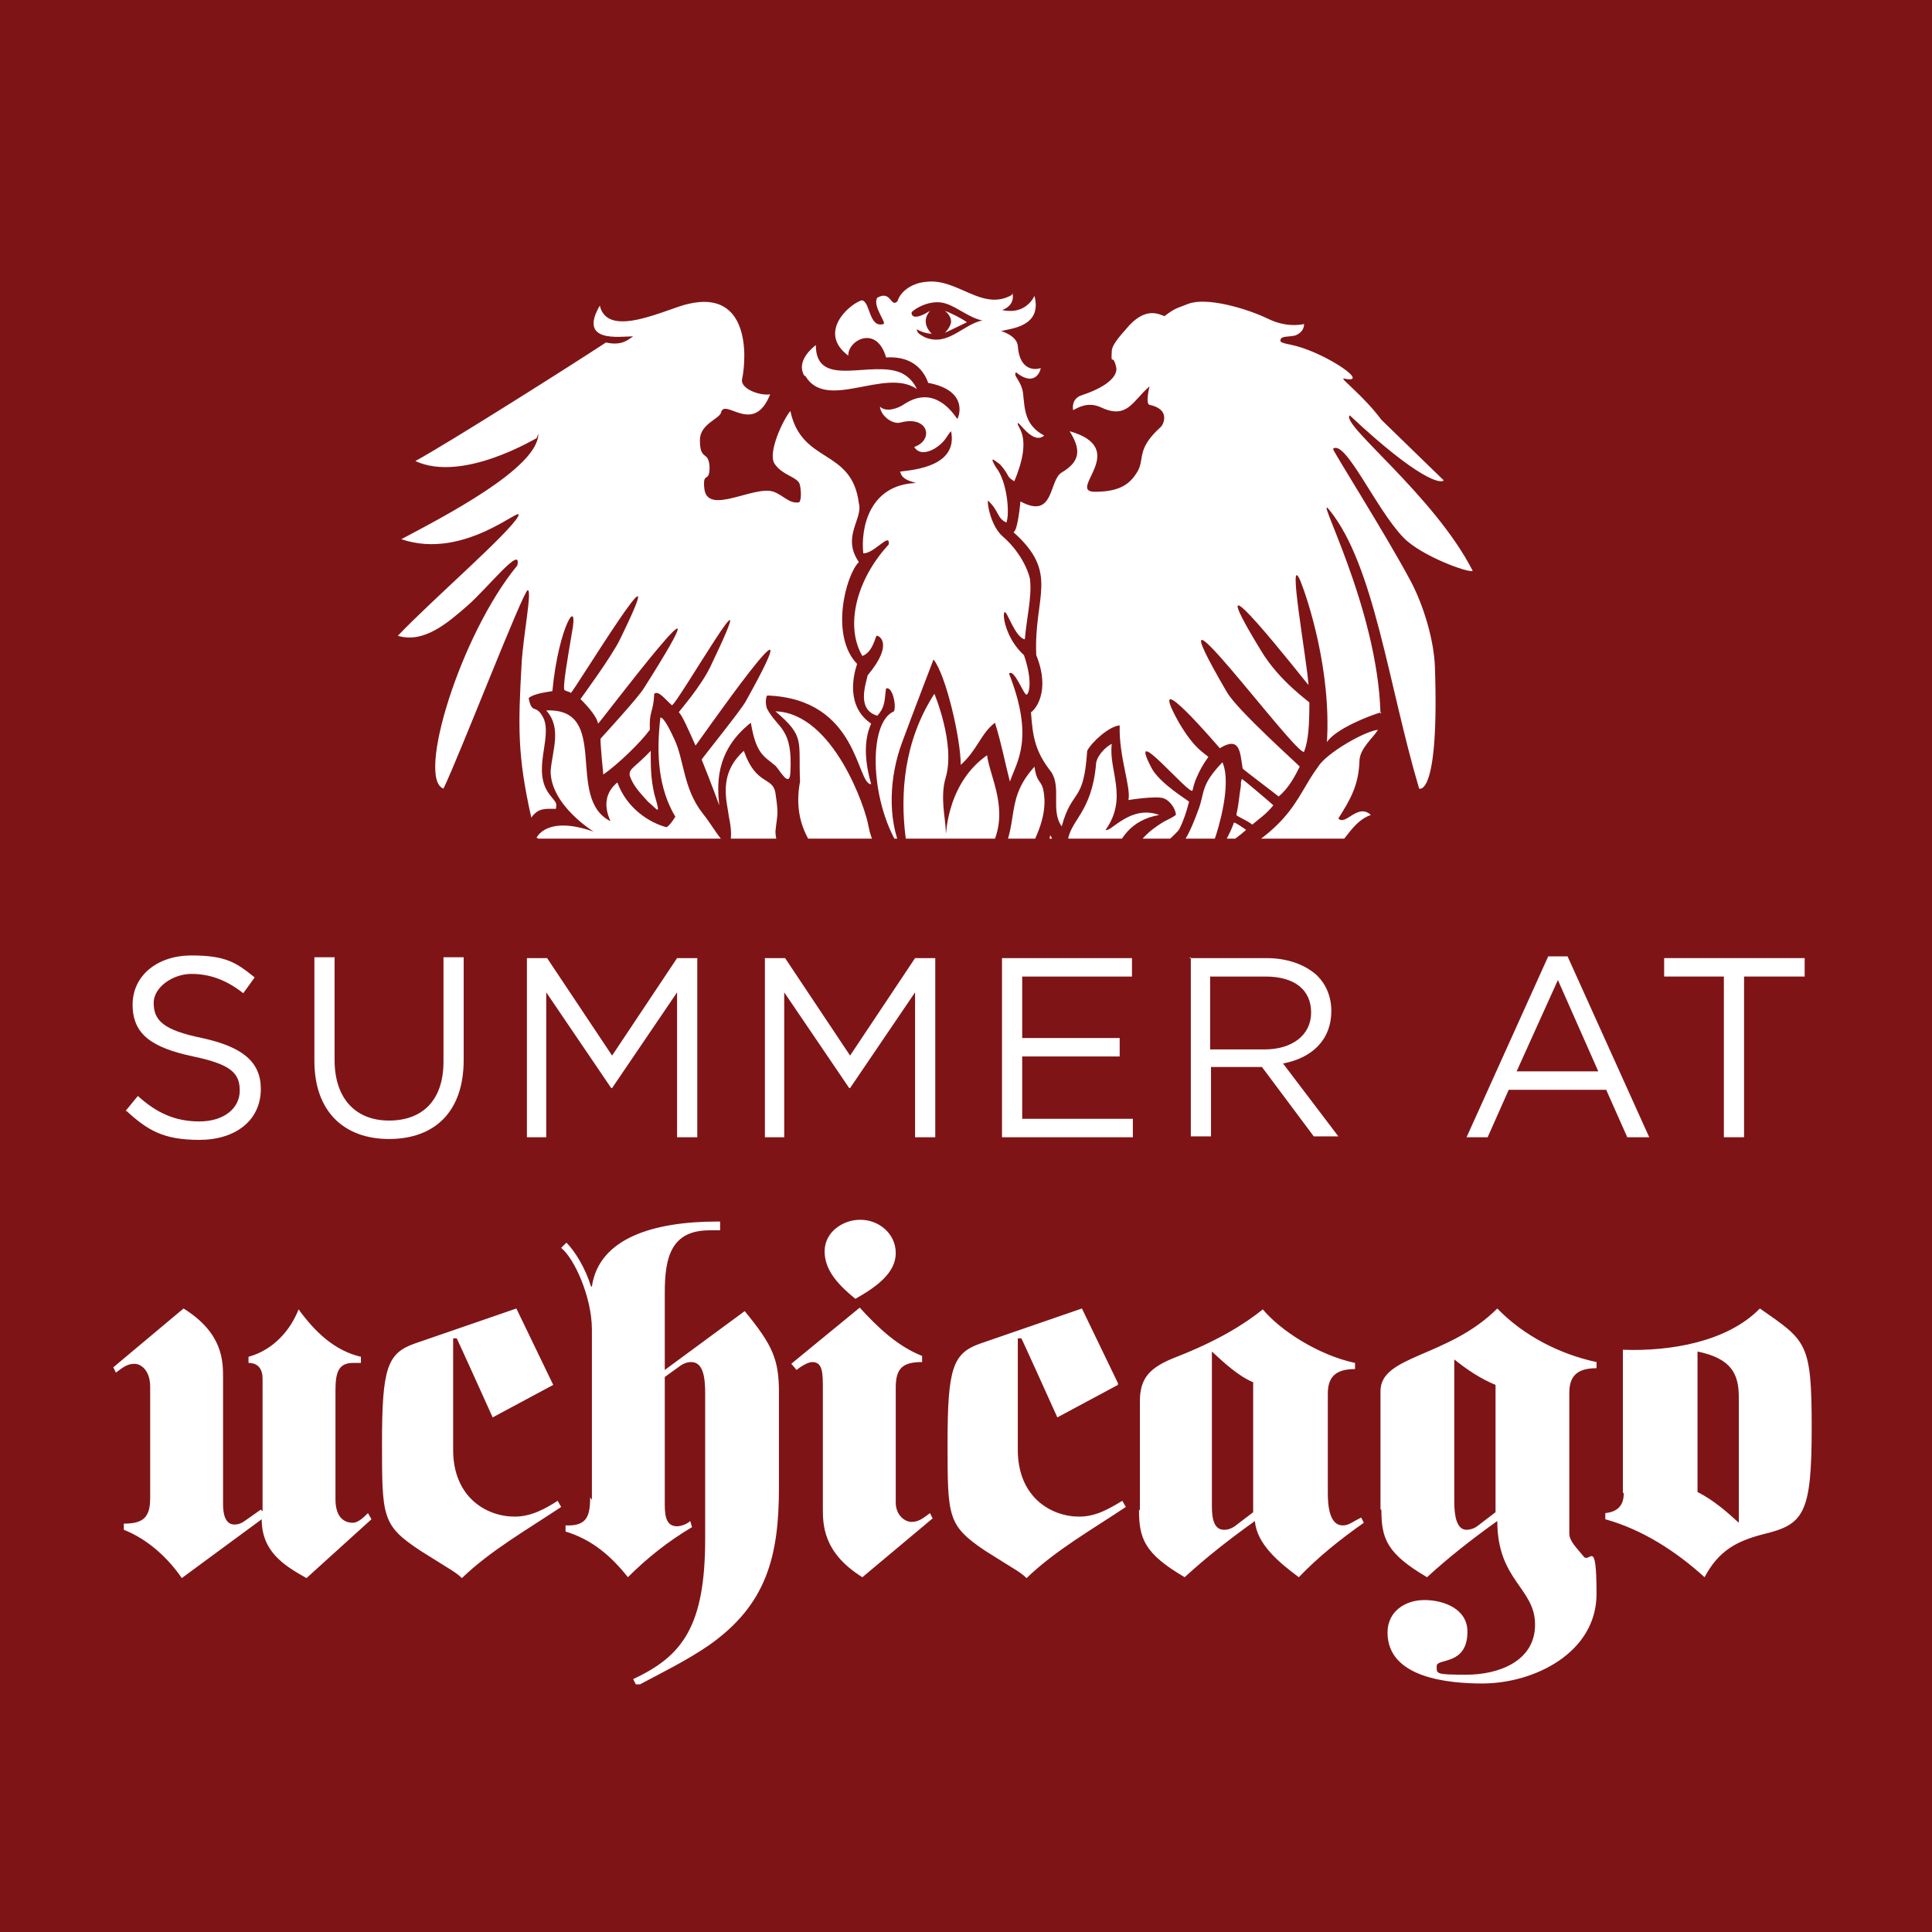
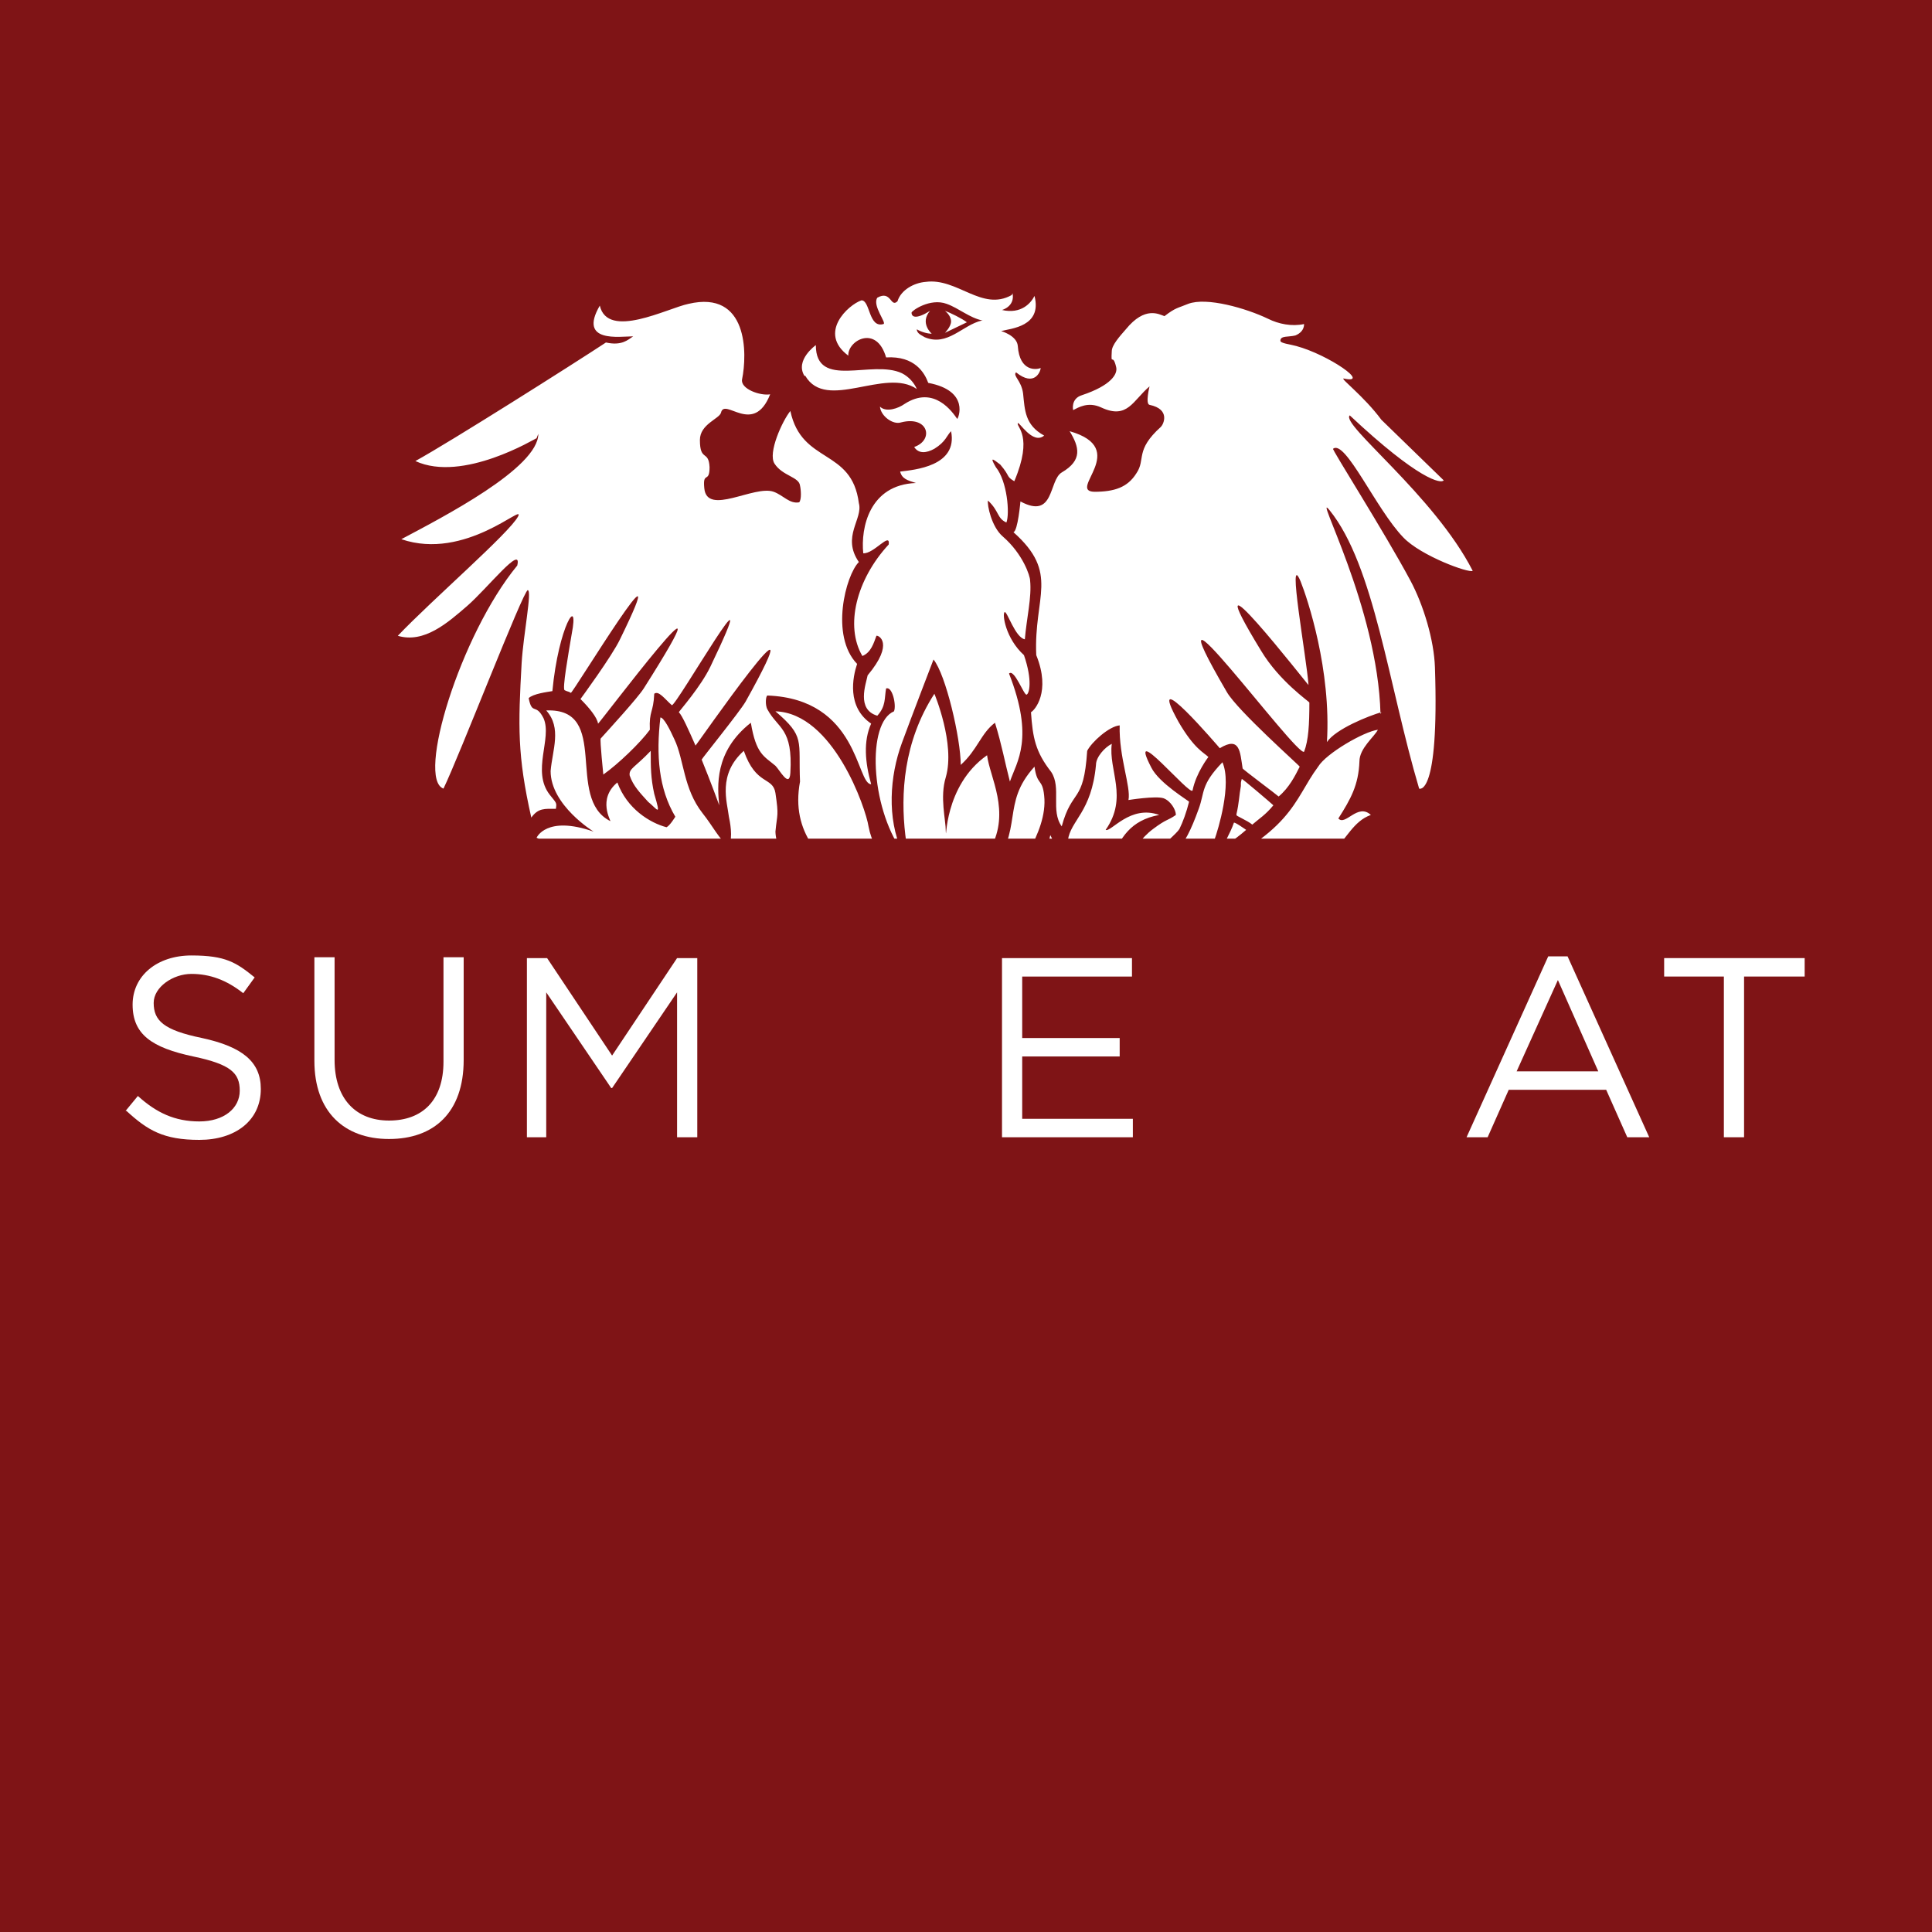
<svg xmlns="http://www.w3.org/2000/svg" id="Layer_1" version="1.1" viewBox="0 0 220 220">
  <defs>
    <style>
      .st0 {
        fill: none;
      }

      .st1 {
        clip-path: url(#clippath-1);
      }

      .st2 {
        fill: #fff;
      }

      .st3 {
        fill: #7f1416;
      }

      .st4 {
        clip-path: url(#clippath);
      }
    </style>
    <clipPath id="clippath">
-       <rect class="st0" x="12.8" y="138.9" width="193.6" height="52.9" />
-     </clipPath>
+       </clipPath>
    <clipPath id="clippath-1">
      <rect class="st0" x="45.1" y="31.8" width="122.8" height="63.7" />
    </clipPath>
  </defs>
  <rect class="st3" x="-.3" width="220.3" height="220" />
  <g class="st4">
    <path class="st2" d="M193.3,153.9c3.9.8,4.7,2.6,4.7,5.2v14.3c-1.3-1.2-2.9-2.6-4.7-3.5v-16ZM184.9,170c0,.7-.1,2.1-2.1,2.3v.7c4.3,1.2,8.1,3.7,11.3,6.6,1.6-3,3.6-4.1,6.7-4.9,4.6-1.1,5.5-2.3,5.5-12.1s-.6-9.9-5.9-13.6c-3.7,3.8-10.2,4.9-15.6,4.7v16.3ZM170.3,172.2l-2.1,1.6c-.4.3-.9.4-1.2.4-1.1,0-1.4-1.5-1.4-3.2v-16.2c1.5,1.2,3,2.2,4.7,2.9v14.5ZM157.3,171.9c0,3.3.6,5,5.2,7.7,2.5-2.3,5.2-4.4,8-6.4,0,6.8,4.3,7.6,4.3,11.8s-4.2,5.7-7.8,5.7-3.4-.1-3.4-1,3.5,0,3.5-3.9c0-2.6-2.7-3.6-4.9-3.6s-4.2,1.3-4.2,3.7c0,5.2,7,5.8,10.8,5.8,5.9,0,13-3.5,13-10.2s-.8-3.3-1.5-4.3c-.8-1-1.6-1.7-1.6-2.6v-16c0-2,1-2.8,3.1-2.8v-.7c-4.2-.9-8.3-3-11.3-6.1-5.6,5.6-13.3,5.3-13.3,9.4v13.5ZM142.7,172.2l-2.1,1.6c-.3.2-.7.4-1.2.4-1.1,0-1.4-1.1-1.4-2.7v-17.6c1.3,1.2,3,2.8,4.7,3.5v14.8ZM129.7,171.9c0,3.3.6,5,5.2,7.7,2.5-2.3,5.2-4.4,8-6.4.2,2.6,2.7,4.7,5,6.4,2.2-2.3,4.7-4.3,7.4-6.2l-.3-.6c-1,.5-1.4.9-2.1.9-1.5,0-1.7-2.2-1.7-3.7v-11.3c0-2,1-2.8,3.1-2.8v-.7c-4.2-.9-8.5-3.7-10.5-6.1-2.1,1.7-5.2,3.6-9.8,5.4-3.1,1.2-4.2,2.4-4.2,5.1v12.4ZM127.3,157.5l-4.1-8.5-11.6,4c-3.1,1.1-3.7,2.8-3.7,11.3s0,9.4,4.3,12.3c1.1.7,2.1,1.3,3.2,2,.5.3,1.1.7,1.5,1.1,3.2-3.1,7.4-5.5,11.3-8.1l-.4-.7c-1.5.9-3,1.8-4.9,1.8-3.2,0-7-2.2-7-7.6v-12.7h.4c0-.1,4.1,9,4.1,9l6.9-3.7ZM97.9,138.9c-1.8,0-4,1.3-4,3.6s1.8,4,3.5,5.4c2.3-1.3,4.6-2.9,4.6-5.2s-2-3.8-4-3.8M90.2,155.4l.5.6c.5-.4,1.3-.9,1.8-.9,1.2,0,1.2,1.3,1.2,3v13.6c0,1.9,0,5.1,4.5,7.9l8-6.7-.3-.6c-.8.6-1.3,1-2.1,1s-1.8-.8-1.8-2.2v-13.1c0-2.2.8-2.9,3-2.9v-.7c-2.8-1.1-5.1-3.3-7.1-5.5l-7.8,6.4ZM67.2,170.5c0,2.2-.4,3.3-2.8,3.2v.7c3,.9,5.2,2.8,7.1,5.2,2.2-2.2,4.6-4.1,7.3-5.7l-.2-.7c-.3.3-1,.6-1.5.6-1.1,0-1.4-.9-1.4-2.4v-14.6l1.8-1.3c.3-.2.7-.4,1.2-.4,1.4,0,1.6,1.8,1.6,3.6v16.5c0,10-2.6,13.4-8.2,16l.4.8c2.8-1.5,5.7-2.9,8.3-4.7,6.5-4.6,7.9-10.1,7.9-17.9v-10.8c0-3.8-.7-5.4-3.9-9.3l-9.1,6.7v-8.8c0-4,.7-7.1,5.1-7.1h1.2v-1h-.3c-7.3,0-13.5,1.9-14.3,7.4h-.1c-.6-2-1.8-4-2.8-5l-.6.6c1.5,1.2,3.5,5.6,3.5,9.3v19.4ZM62.9,157.5l-4.1-8.5-11.6,4c-3.1,1.1-3.7,2.8-3.7,11.3s0,9.4,4.4,12.3c1.1.7,2.1,1.3,3.2,2,.5.3,1.1.7,1.5,1.1,3.2-3.1,7.4-5.5,11.3-8.1l-.4-.7c-1.4.9-3,1.8-4.9,1.8-3.2,0-7-2.2-7-7.6v-12.7h.4c0-.1,4.1,9,4.1,9l6.9-3.7ZM29.7,171.9l-1.7,1.2c-.4.3-.8.5-1.3.5-1.1,0-1.3-1.3-1.3-2.3v-14.4c0-1.9,0-5.1-4.5-7.9l-8,6.7.3.6c.8-.6,1.3-1,2.1-1s1.8.8,1.8,2.6v12.7c0,2.2-.8,2.9-3,2.9v.7c2.8,1.1,5.1,3.3,6.6,5.5l9.1-6.7c0,3.6,2.4,5.2,5.1,6.7l7.4-6.7-.4-.7c-.4.4-1.1,1.1-1.7,1.1-1.1,0-2-.7-2-2.7v-12.4c0-2.1.4-3.1,2-3.1h.9v-.7c-3-.7-5.2-2.8-7.1-5.4-.9,2.3-2.8,4.6-5.7,5.4v.7c1.1,0,1.6.7,1.6,1.8v15.1Z" />
  </g>
  <g>
    <path class="st2" d="M14.3,126.5l1.4-1.7c2.1,1.9,4.2,2.9,7,2.9s4.6-1.5,4.6-3.5h0c0-2-1-3-5.3-3.9-4.7-1-6.9-2.5-6.9-5.9h0c0-3.3,2.8-5.6,6.7-5.6s5.1.8,7.2,2.5l-1.3,1.8c-1.9-1.5-3.8-2.2-5.9-2.2s-4.3,1.5-4.3,3.3h0c0,2,1.1,3.1,5.5,4,4.6,1,6.7,2.7,6.7,5.8h0c0,3.6-2.9,5.8-7,5.8s-5.9-1.1-8.3-3.3Z" />
    <path class="st2" d="M35.8,120.9v-11.9h2.3v11.7c0,4.4,2.4,6.9,6.2,6.9s6.2-2.3,6.2-6.7v-11.9h2.3v11.7c0,6-3.4,9-8.5,9s-8.5-3.1-8.5-8.9Z" />
    <path class="st2" d="M60,109.1h2.3l7.4,11.1,7.4-11.1h2.3v20.4h-2.3v-16.5l-7.4,10.9h-.1l-7.4-10.9v16.5h-2.2v-20.4Z" />
-     <path class="st2" d="M87.1,109.1h2.3l7.4,11.1,7.4-11.1h2.3v20.4h-2.3v-16.5l-7.4,10.9h-.1l-7.4-10.9v16.5h-2.2v-20.4Z" />
    <path class="st2" d="M114.1,109.1h14.8v2.1h-12.5v7h11.1v2.1h-11.1v7.1h12.6v2.1h-14.9v-20.4Z" />
-     <path class="st2" d="M135.4,109.1h8.8c2.5,0,4.5.8,5.8,2,1,1,1.6,2.4,1.6,4h0c0,3.4-2.3,5.4-5.5,6l6.3,8.3h-2.8l-5.9-7.9h-5.8v7.9h-2.3v-20.4ZM144,119.5c3.1,0,5.3-1.6,5.3-4.2h0c0-2.6-1.9-4.1-5.2-4.1h-6.3v8.3h6.3Z" />
    <path class="st2" d="M176.3,108.9h2.2l9.3,20.6h-2.5l-2.4-5.4h-11.1l-2.4,5.4h-2.4l9.3-20.6ZM182,122l-4.6-10.4-4.7,10.4h9.3Z" />
    <path class="st2" d="M196.4,111.2h-6.9v-2.1h16v2.1h-6.9v18.3h-2.3v-18.3Z" />
  </g>
  <g class="st1">
    <path class="st2" d="M107.6,37.9s.7-.7.7-1.3c0-.7-.7-1.2-.7-1.2.6.2,2,.9,2.5,1.3l-2.5,1.2ZM111.9,36.5h0c-1.5-.3-2.7-1.4-4.1-1.9-1.9-.7-4,.8-4,1,0,.5.5.8,2.1-.2-1.2,1.4.2,2.6.2,2.6-.5,0-1.2-.2-1.7-.5,0,.5.6.7.9.9,2.6,1.1,4.3-1.4,6.5-1.9M153.9,95.8c-.7,3.5-1.9,6.8-4.1,9.8-1.5,2.2-2.1-2-.8-6.1,1.8-.7,3.6-2.1,4.9-3.7M151.9,96.5c-4.7,4.7-11.8,3-17.4,5.5-5.1,1.8-8.8,6.5-14.1,7.7-1.6.5-1.8,1.3-.8,1.3.6,0,3.8,3.4,9,.8,1.7-.9,7.1-3.9,8-4-2.9,2.8-4.4,5.3-7,6.7-1.6.9-8.1,3.2-14.6,2-2.9-.6-5.1,2.1-4.3,2,1.5-.4,3.3-.2,4.3,1.2,1.9,1.5,4.6,3.3,6.9.6.8-.9,4.5-2.8,8,.7-3.7-.2-3.3,6.5-10.4,5.7-2.6,0-8.4-6-10-4.1-2.9,3.3,6.3,6.4,2.3,10.5-3.6,3.7-7.9-3-7.9-3,2.2.9,6.4,1.5,4.5-2.1-.7-1.4-2.1-2.7-2.1-5.4-.3-1.3-8.5,10.6-13.9,5.2-2.1-2.1-6.5-6.7-10.4-8.5,10.4-.9,11.9,3.3,12.4,3.9,3.3,4.5,6.4,0,7.1-.9,1.1-1.2,2.6-2.9,2.1-3.2-4-1.9-8.6-2.3-12-.7,7.3-10.1,13.1-.6,13.1-.6.8.5-.2-6-7.5-6.3-4.5-.2-8.5,3.9-11.7,3.9-2.5,0-10.3-5.2-12.1-9.8,4.5,3.4,10.2,5.3,13.8,3.2,6.7-4,15.1,2,15.5,1.3-1.9-1.5-6.1-7.2-17.6-3.9-4.5,2.6-6.3-1.9-9.1-2,4.7-4.1,7.9-2,9.5-1.9.4,0-1.9-1.9-3.6-2.1-12.7-1.3-20.8-4.8-20.8-4.8,0,0,1.1-2.6,6.5-.7,0,0-4.9-3-4.9-6.9.2-2.4,1.3-4.9-.5-6.9,7.4-.3,2.1,10,7.3,12.6.1,0-1.5-2.5.8-4.4,1.1,3,3.7,4.6,5.6,5.1.4-.2,1-1.2,1-1.2-1.9-3.2-2.2-7-1.7-11.3h0c.4,0,1.1,1.4,1.6,2.5,1.1,2.3,1,5.6,3.2,8.4,1.2,1.5,1.9,3,3,3.8.5-1.1.1-2.9,0-3.4-.2-1.7-1.3-4.8,1.7-7.5,1.4,4,3.3,2.9,3.6,4.8.4,2.7.2,2.3,0,4.4.1,2.9,2.7,3.7,5.1,5.5,5.2,2.8,8.7,4.4,11,8,1.1-6.1-15.5-7.4-13.3-19.2-.2-4.7.6-5.1-2.8-8,6.6.2,10.3,11.1,10.6,13.1.7,3.7,2.9,3.8,5.9,8.6.4.2-5.5-12.7,1.6-23.7,0,0,2.4,5.7,1.3,9.5-.7,2.3,0,4.8,0,6.2.1,1.4-.3-5.2,4.7-8.7.3,2.5,2.7,6.4.4,10.6-2.8,5.1-3,3.3-3,9.5.3-.1,1-4.3,2.9-6.7,4-5.1,1.2-7.8,5.1-12.1.3,2.2.9,1.3,1.1,3.3.5,4.4-4,9.2-3,9,1.2-.2,3-1.2,3.7-4.5,0,0,1.7,3,.1,4-2.8,1.8-3.4,3.8-2.9,6,2.2-2.7,5.3-5.6,4.8-9.4.3-2.3,2.7-3.2,3.2-8.6,0-.9,1-2,1.8-2.4-.4,3,1.9,6.1-.7,9.8.6.3,2.8-2.9,6.1-1.7-6.6,1.2-4.6,8.3-9.7,11.6-1.5,1-1.3,2.1-1.7,2.2,4.5-.3,8-5.6,8.6-6,4.5-3.1,5.5-3.5,7.3-8.5.7-1.9.2-2.7,2.7-5.3,1.1,2.5-.5,7.7-.9,8.8-.8,2.4-3.6,4.5-3,4.5,12.1-5.3,11.9-8.9,14.8-12.8.9-1.5,5.2-4,6.8-4.2-.4.8-2.1,2.1-2.1,3.6-.1,2.7-1,4.3-2.4,6.5.8.9,2.2-1.8,3.7-.4-2,.7-2.8,2.8-4.3,4.1M140.8,92.7c.3-1.3.3-2.1.5-3.2,0-.5,0-.4.1-.8,0-.1,3.4,2.8,3.6,3-.9,1.1-1.6,1.5-2.4,2.2-.6-.5-1.9-1-1.8-1.1M141.9,94.5c-1.6,1.4-2.6,1.9-2.3,1.2.4-.8.7-1.4.9-2,0-.2,1.4.8,1.4.8M157.3,81.1c-1.4.4-5.2,1.9-6.2,3.4.5-8.2-2.2-16.3-3-18.3-1.6-3.8.7,8.8.9,11.8,0,.1-13.7-17.5-5.4-3.9,2.1,3.5,5.5,5.8,5.5,5.9,0,2.5-.1,4.3-.6,5.6-.8.7-18.6-23.6-8.8-6.8,1.2,2.1,8.3,8.4,8.3,8.5-.5,1-1.2,2.4-2.4,3.4-.2-.2-4.1-3.1-4.1-3.2-.3-1.9-.3-3.7-2.6-2.3,0,0-8.7-10.2-4.7-3,1.8,3.1,2.9,3.5,3.4,4,0,0-1.4,1.8-1.8,3.8-.2.8-7.6-8.2-4.7-2.6.9,1.8,4.3,3.8,4.3,3.9-.3,1.2-.7,2.3-1.1,3.1-.5.9-7,6.1-7,6.1,0,0,1.3-4.1,4-6.1,1.6-1.2,1.6-.9,2.6-1.6,0-.6-.6-1.6-1.4-1.9-.9-.3-4,.2-4,.2.3-1.5-1.1-4.9-1-8.5-1.2.1-3.2,1.9-3.7,2.9-.4,6.1-1.7,4.2-2.9,8.6-1.3-1.8,0-4.4-1.2-6.2-1.8-2.3-2.1-3.9-2.3-6.8.4-.2,2.3-2.3.6-6.5-.3-6.7,2.7-9.3-2.6-14,.5-.1.8-3.5.8-3.5,3.9,2.1,3.2-2.4,4.7-3.3,2.4-1.4,2-2.9.9-4.7,7,2-.3,6.8,2.8,6.9,2.3,0,3.8-.5,4.8-2.1,1.1-1.6-.2-2.6,2.8-5.3.3-.3,1.1-2-1.3-2.5-.5-.1,0-2.1,0-2.1-1.9,1.6-2.5,3.8-5.5,2.4-1.5-.7-2.6,0-3.2.3,0,0-.3-1.3,1-1.7,3.3-1.1,4.1-2.4,3.9-3.2-.4-1.7-.6,0-.5-1.8,0-.7.9-1.7,1.6-2.5,2.2-2.7,3.8-1.7,4.4-1.5,1.3-1,1.5-.9,2.7-1.4,2.1-.8,6.6.5,9.1,1.7,1.2.6,2.7.9,4.1.6,0,.7-.5,1.1-1,1.3-.8.2-1.7,0-1.7.6,0,.3,1.1.4,1.8.6,3.7,1,8.6,4.4,5.4,3.7-.4,0,2.3,2,4.3,4.7l7.1,6.9c-.3.4-2.8,0-10.7-7.4-1.1,1,9.6,9.1,14,17.7-.4.3-5.9-1.7-7.9-3.8-3.1-3.2-6.6-11.2-8-10.1-.2,0,5.8,9.4,8.8,15,1.5,2.8,2.7,6.8,2.8,9.9.5,14.9-1.8,13.8-1.8,13.8-3.5-11.8-5.1-25.4-10.2-31.7-2-2.5,5.5,11,5.8,23.2M115.3,33.4c.3,1.5-1.2,1.9-1.2,1.9,2.2.5,3.3-.8,3.7-1.6.9,3.5-2.7,3.7-3.8,4,0,0,1.8.5,1.9,1.7.2,3,2.2,2.7,2.6,2.5,0,.4-.7,2.2-2.8.5-.4.4.6.9.8,2.4.2,1.9.2,3.6,2.4,4.8-1.3,1.1-2.9-1.7-3-1.4-.2.4,1.8,1.4-.4,6.6-1-.6-.4-.5-1.6-1.9-.9-.7-1.2-.9-.5.3,1.3,1.6,1.6,5.3,1.2,6.3-1.1-.5-.8-1.3-2.1-2.5-.1.5.4,3,1.7,4.1,2.3,2,3.1,4.5,3.1,5,.2,1.9-.4,4.3-.6,6.7-1.1-.2-2-3.2-2.3-3.1-.3.2.1,3,2.2,4.9,1,2.9.6,4.4.3,4.5-.3.1-1.4-3-2-2.4,2.9,7.4.9,10,.1,12.3-.6-2.3-.9-4.1-1.7-6.7-1.6,1.2-2,3.1-3.9,4.8,0-3-1.7-10.3-3.1-12,0,0-2.5,6.5-3.6,9.5-1.4,3.8-1.7,8.6,0,12.3-3.6-5.1-4-14.6-.9-15.9.3-.7-.2-2.9-.9-2.6-.2,1.1,0,2-1,3.1-2.4-.7-1.3-3.6-1.1-4.6,3.1-3.7,1.2-4.6,1-4.5-.3.8-.6,1.9-1.6,2.3-2-3.4-.7-8.7,3-12.7.2-1.5-1.7,1.1-2.9,1-.3-2.9.7-7.8,6-8-1-.3-1.6-.5-1.8-1.3,1.6-.2,6.6-.6,5.8-4.6-.5.5-.6,1.2-1.9,2-.9.5-1.8.6-2.3-.2,2.3-.8,1.6-3.6-1.5-2.8-.9.3-2.3-.7-2.4-1.8.7.7,2.1.2,2.8-.3,3.4-2.2,5.5,1,6,1.7.1,0,1.5-3.2-3.3-4.1-.4-1.1-1.5-3.1-4.8-2.9-1.1-3.8-4.4-1.9-4.3-.2-3.5-2.6,0-5.8,1.5-6.3,1,0,.8,3.2,2.5,2.7.4-.1-1.3-2.1-.7-3,1.6-.9,1.5,1.2,2.3.4.4-1.3,1.9-2.1,3.2-2.2,3.6-.5,6.4,3.4,9.8,1.5M91.6,42.8c-1.1-1.8,1.3-3.5,1.3-3.5,0,5.1,6.4,1.6,9.8,3.2.8.4,1.4,1.1,1.7,1.8-3.6-2.5-10.3,2.6-12.7-1.5M74.1,85.6c0,1.7,0,3,.4,4.8.8,2.7.4,1.8-.7.9-.9-1-1.7-1.8-2.1-3-.1-.8.6-.9,2.4-2.8M61.1,49.9h0c-.1,0-8.4,5.1-13.8,2.6,4-2.2,17.9-11,21.7-13.5,1.8.4,2.5-.3,3.1-.7-1.5,0-6.3.8-3.8-3.5.9,3.9,7.7.3,10.1-.2,6.8-1.6,6.7,5.7,6.1,8.6-.2,1.1,2.1,1.9,3.2,1.7-1.9,4.8-5.2.3-5.6,2.1-.2.7-2.4,1.3-2.4,3.1,0,2.5,1,1.1,1.1,3.1,0,1.9-.8.4-.6,2.4.3,3.2,5.7-.4,7.9.4,1.1.4,1.8,1.4,2.9,1.2.3-.3.2-1.5.1-1.9-.1-1-2-1.1-2.9-2.5-.8-1.2.9-4.9,1.8-6,1.3,6.1,7,4.2,7.8,10.5.5,1.8-2,3.8,0,6.7-1.5,1.5-3.3,8.4-.2,11.6-.5,1.5-1.2,4.9,1.6,6.8-.9,2-.7,4.4,0,6.9-1.7,0-1.4-9.7-11.8-10.1-.2,0-.3,1.1,0,1.6,1.2,2.2,2.9,2.1,2.6,7.2-.1,1.8-1.2-.3-1.7-.8-1.3-1.1-2.2-1.3-2.8-4.9-4.2,3.3-3.8,7.3-3.6,9.4,0,0-.9-2.5-2-5.2,0-.1,4.3-5.4,5-6.6,8.8-15.8-5.7,5.1-5.7,5-.8-1.8-1.5-3.4-1.9-3.8.1-.2,2.5-2.9,3.6-5.2,6.8-14.2-4,4.7-4.4,4.4-.8-.7-1.5-1.7-2-1.3-.1,2.2-.6,1.9-.5,4.1-1.1,1.5-3.6,3.9-5.3,5.1,0,0-.4-3.9-.3-4.1.9-1,4.2-4.6,4.9-5.7,11.1-17.5-5.2,4.2-5.2,4-.1-.7-1-1.8-2-2.8,0,0,3.6-4.9,4.5-6.8,6.8-13.9-5.4,6.2-5.6,6.1-.3-.2-.3-.1-.7-.3-.3-.1.4-4,.8-6.4.9-4.6-1.5-.9-2.2,6.5-.6.1-2.2.3-2.7.8.4,2,.8.5,1.7,2.3,1,2.3-1.4,6,.7,8.7.8,1,.8.9.7,1.6-1.3,0-2-.1-2.8,1-1.6-7.1-1.5-10.4-1.1-17.6.2-3.3,1.2-8.2.7-8.3-.5,0-7.8,18.9-9.6,22.6-3.1-1.1,1.9-17.5,8.4-25.4.6-2.5-3.4,2.6-5.7,4.6-2.2,1.9-4.9,4.3-7.9,3.4,3.9-4.1,12.7-11.7,13.7-13.6.8-1.6-6,5.1-13.3,2.6,4.7-2.5,15.6-8.1,15.6-12M61,96.2c1.2.8,2.6,1.2,3.9,1.7,1.6,4.2,0,8.4-.9,6.7-1.6-3-2.2-5.5-3.1-8.4" />
  </g>
</svg>